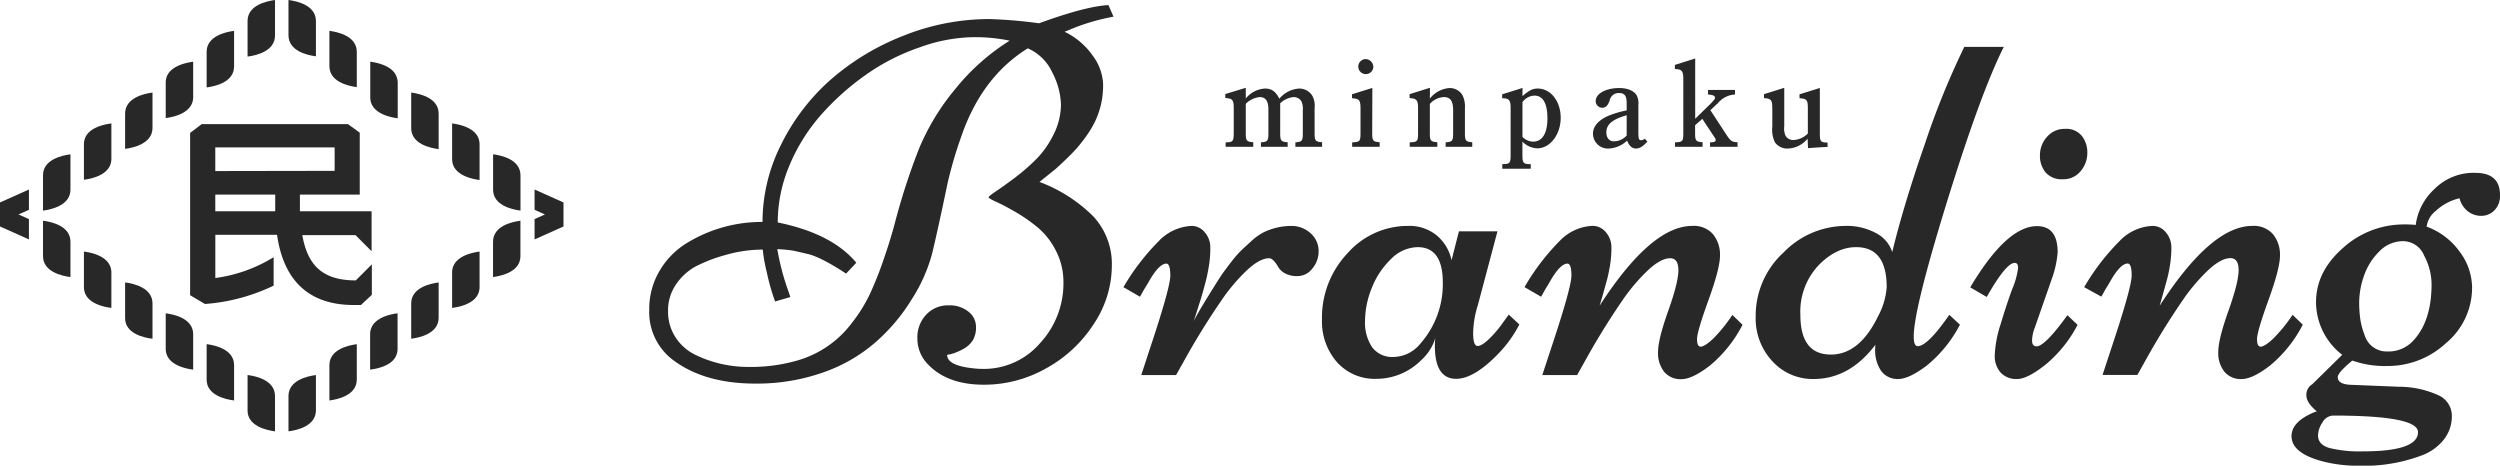
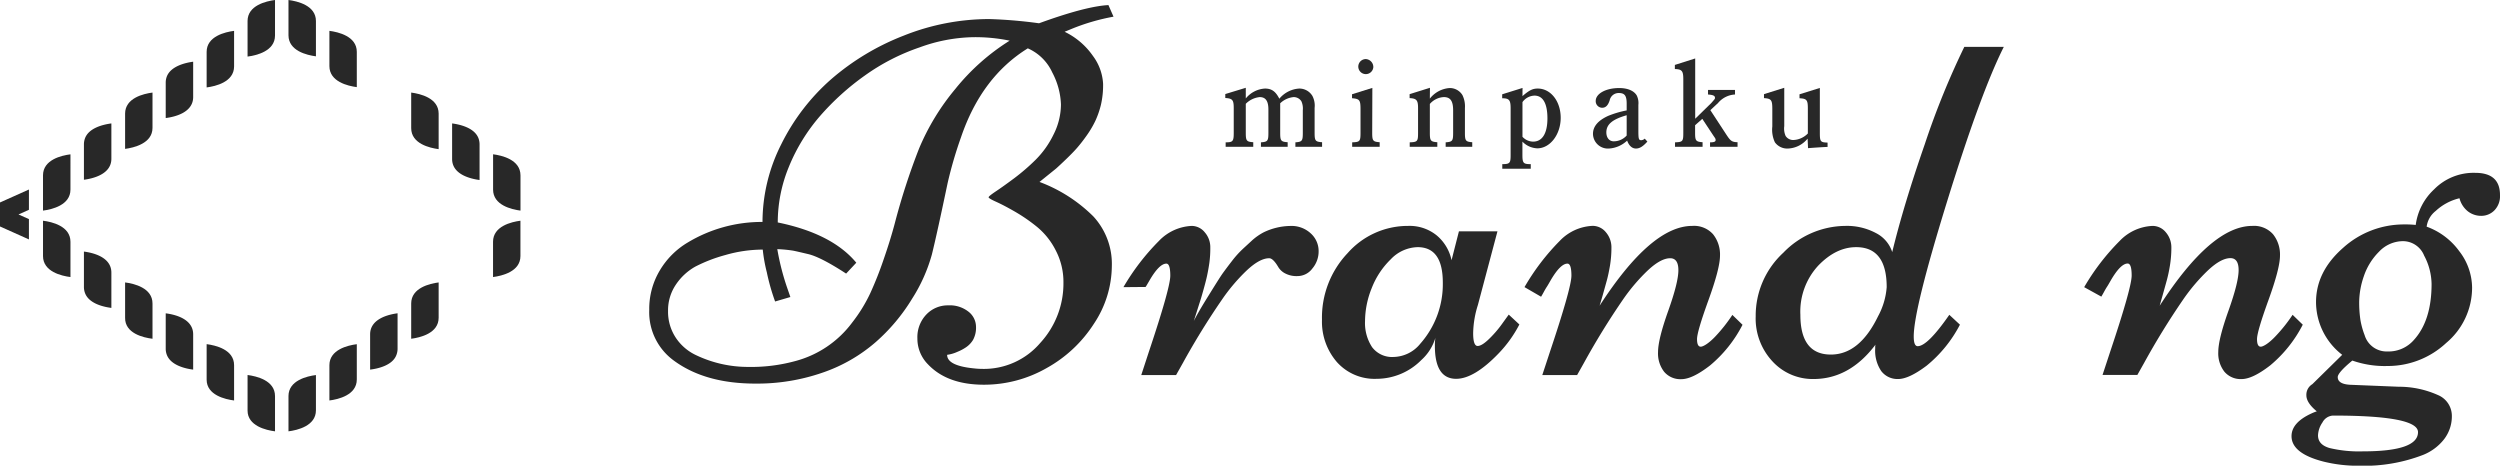
<svg xmlns="http://www.w3.org/2000/svg" viewBox="0 0 491.8 91.61">
  <defs>
    <style>.cls-1{fill:#282828;}</style>
  </defs>
  <title>branding-title</title>
  <g id="レイヤー_2" data-name="レイヤー 2">
    <g id="contents">
      <path class="cls-1" d="M245.07,17.27v2.1a5.25,5.25,0,0,1,3.77-1.95c1.32,0,2.1.56,2.83,2a5.51,5.51,0,0,1,3.91-2,3,3,0,0,1,2.59,1.44,4.1,4.1,0,0,1,.44,2.37v4.89c0,1.59.15,1.76,1.47,1.86v.9h-5.25V28c1.31-.1,1.46-.27,1.46-1.86V21.67a3.44,3.44,0,0,0-.29-1.76,1.79,1.79,0,0,0-1.52-.81,4.39,4.39,0,0,0-2.64,1.22v5.8c0,1.59.15,1.76,1.47,1.86v.9h-5.26V28c1.32-.1,1.47-.27,1.47-1.86V21.55c0-1.67-.54-2.45-1.71-2.45a4.49,4.49,0,0,0-2.74,1.32v5.7c0,1.59.15,1.76,1.47,1.86v.9h-5.43V28h0c1.42,0,1.59-.2,1.59-1.86V21.28c0-1.62-.24-1.91-1.66-2v-.78Z" />
      <path class="cls-1" d="M269.94,26.12c0,1.59.15,1.76,1.47,1.86v.9H266V28c1.51-.05,1.64-.2,1.64-1.86v-4.7c0-1.76-.2-2-1.67-2.12v-.78l4-1.25Zm.22-12.91a1.48,1.48,0,1,1-1.47-1.59A1.57,1.57,0,0,1,270.16,13.21Z" />
      <path class="cls-1" d="M281.28,19.4a5.41,5.41,0,0,1,3.89-2.08,2.9,2.9,0,0,1,2.52,1.39,5,5,0,0,1,.49,2.54v4.89c0,1.54.14,1.74,1.44,1.84v.9h-5.23V28c1.32-.1,1.47-.27,1.47-1.84V21.72c0-1.86-.54-2.62-1.84-2.62a3.89,3.89,0,0,0-2.74,1.35v5.69c0,1.54.15,1.74,1.47,1.84v.9h-5.43V28c1.52-.05,1.64-.2,1.64-1.84V21.25c0-1.54-.29-1.88-1.66-1.95v-.78l4-1.25Z" />
      <path class="cls-1" d="M299.5,18.91c1.32-1.15,2-1.49,3-1.49,2.56,0,4.52,2.49,4.52,5.76s-2.08,6-4.6,6a4.27,4.27,0,0,1-2.93-1.32v2.59c0,1.62.17,1.84,1.59,1.84h.05v.9h-5.6v-.9c1.52,0,1.64-.22,1.64-1.84V21.33c0-1.64-.27-2-1.66-2v-.78l4-1.25Zm0,8a2.89,2.89,0,0,0,2.1.95c1.81,0,2.81-1.64,2.81-4.57s-.88-4.48-2.54-4.48a3,3,0,0,0-2.37,1.28Z" />
      <path class="cls-1" d="M324.07,27.85c-.9,1-1.54,1.37-2.25,1.37s-1.34-.49-1.73-1.56a5.7,5.7,0,0,1-3.57,1.56,2.94,2.94,0,0,1-3.15-2.88c0-1.47,1-2.64,3-3.55A19.3,19.3,0,0,1,320,21.72V20.4c0-1.57-.39-2.1-1.54-2.1a1.8,1.8,0,0,0-1.81,1.46c-.34,1-.78,1.44-1.49,1.44a1.29,1.29,0,0,1-1.25-1.34c0-1.44,2-2.54,4.62-2.54,1.67,0,2.91.54,3.45,1.46a3.41,3.41,0,0,1,.32,1.86V25.7c0,1.62.07,1.88.56,1.88a1,1,0,0,0,.69-.31ZM320,22.67c-2.83.81-4,1.81-4,3.37,0,1.06.58,1.76,1.46,1.76A3.43,3.43,0,0,0,320,26.66Z" />
      <path class="cls-1" d="M333.46,24.63v1.51c0,1.54.15,1.74,1.47,1.84v.9h-5.42V28c1.51-.05,1.63-.2,1.63-1.84V15.63c0-1.66-.24-2-1.66-2.05v-.81l4-1.27V23.36l3.18-3.11c.71-.81.71-.81.71-1,0-.41-.34-.58-1.37-.66v-.9h5.31v.9A4.66,4.66,0,0,0,338,20.23l-1.54,1.44,3.1,4.74c.88,1.35,1.12,1.52,2.25,1.57v.9H336.4V28c.8,0,1.1-.13,1.1-.44s-.12-.4-.52-1l-2.1-3.18Z" />
      <path class="cls-1" d="M355.59,27.27a5.24,5.24,0,0,1-3.84,1.95A3,3,0,0,1,349.16,28a5.83,5.83,0,0,1-.51-3.13V21.47c0-1.81-.2-2.07-1.64-2.17v-.78L351,17.27v7.55a3.57,3.57,0,0,0,.27,1.93,1.77,1.77,0,0,0,1.59.79,4.23,4.23,0,0,0,2.78-1.28V21.33c0-1.67-.22-1.93-1.64-2v-.78l4-1.25v8.87c0,1.69.13,1.84,1.52,1.88v.86h-.15c-.36,0-3,.17-3.69.24Z" />
      <path class="cls-1" d="M218.05,1l1,2.28a41.23,41.23,0,0,0-8.31,2.43l-1.31.54A14.32,14.32,0,0,1,215,11,10.05,10.05,0,0,1,217,16.48a17.17,17.17,0,0,1-.44,4.2,17.76,17.76,0,0,1-1.07,3.07,19.32,19.32,0,0,1-1.67,2.84c-.7,1-1.34,1.81-1.92,2.48s-1.3,1.4-2.16,2.23-1.53,1.45-2,1.87l-3.25,2.62a29.79,29.79,0,0,1,10.59,6.78,13.77,13.77,0,0,1,3.64,9.77,20.71,20.71,0,0,1-3.52,11.34,26,26,0,0,1-9.33,8.74,24.79,24.79,0,0,1-12.31,3.26q-7.2,0-11-4a7.17,7.17,0,0,1-2.09-5.1,6.44,6.44,0,0,1,1.77-4.72,5.81,5.81,0,0,1,4.3-1.79,5.91,5.91,0,0,1,4,1.26A3.79,3.79,0,0,1,192,64.24a5,5,0,0,1-.58,2.62A4.7,4.7,0,0,1,190,68.34a9,9,0,0,1-1.68.88,7.13,7.13,0,0,1-2,.58q0,2.15,5.29,2.67a15.22,15.22,0,0,0,1.7.1,14.57,14.57,0,0,0,11.32-5.1,17.26,17.26,0,0,0,4.57-11.9,13.38,13.38,0,0,0-1.51-6.3A14.3,14.3,0,0,0,204,44.63a33.07,33.07,0,0,0-4.35-3q-2.16-1.24-3.66-1.92c-1-.45-1.51-.75-1.51-.9s.49-.54,1.46-1.19,2.16-1.5,3.57-2.55a41.36,41.36,0,0,0,4.2-3.62,18.18,18.18,0,0,0,3.55-5,13.2,13.2,0,0,0,1.45-5.9A14.49,14.49,0,0,0,207,14.25a9.45,9.45,0,0,0-4.81-4.74Q193.08,15.15,189.05,27A80.81,80.81,0,0,0,186.42,36q-2.13,10.16-3.1,14.06a31.91,31.91,0,0,1-3.87,8.67,36.68,36.68,0,0,1-7.16,8.55,31.39,31.39,0,0,1-10.4,6,39.25,39.25,0,0,1-13.31,2.18q-9.86,0-16-4.51a11.76,11.76,0,0,1-4.86-10,14.7,14.7,0,0,1,2.09-7.77,15.68,15.68,0,0,1,5.44-5.45A28.26,28.26,0,0,1,150,43.66a33.91,33.91,0,0,1,3.69-15.28,41.51,41.51,0,0,1,9.79-12.77A48.61,48.61,0,0,1,177.8,7a45.38,45.38,0,0,1,16.83-3.25,91.54,91.54,0,0,1,9.77.83C210.52,2.35,215.07,1.16,218.05,1ZM155.48,58.43l-3,.88a41.24,41.24,0,0,1-1.63-5.74,30.45,30.45,0,0,1-.8-4.47,26.64,26.64,0,0,0-7.36,1.07,29.82,29.82,0,0,0-5.93,2.29A11.15,11.15,0,0,0,133,55.93a9,9,0,0,0-1.58,5.25,9.24,9.24,0,0,0,1.53,5.27A9.73,9.73,0,0,0,137,69.9a23.68,23.68,0,0,0,10.18,2.28,32.75,32.75,0,0,0,9.15-1.12,20.48,20.48,0,0,0,11.32-7.62,30,30,0,0,0,3.55-5.76A70.48,70.48,0,0,0,173.84,51q1.32-3.8,2.19-7.09a130.23,130.23,0,0,1,4.78-14.72,46,46,0,0,1,7.12-11.69A42.94,42.94,0,0,1,198.62,8a33.15,33.15,0,0,0-7.43-.68,32.25,32.25,0,0,0-10.28,2,41.42,41.42,0,0,0-10.71,5.49,50.34,50.34,0,0,0-8.87,8,36,36,0,0,0-6.14,10A28.71,28.71,0,0,0,153,43.76q10.7,2.19,15.45,7.92l-2,2.14q-5-3.26-7.48-3.84c-1.65-.39-2.64-.62-3-.68a27,27,0,0,0-3.06-.29,48.08,48.08,0,0,0,2.08,8Z" />
-       <path class="cls-1" d="M249.68,50.8q-1.85,0-4.38,2.36a36,36,0,0,0-4.9,5.76,146.44,146.44,0,0,0-7.73,12.53l-1.31,2.33h-6.85L226,69.22q4.23-12.63,4.22-15c0-1.57-.26-2.36-.77-2.36q-1.41,0-3.35,3.36c-.3.51-.54.93-.73,1.23s-.42.68-.66,1.12-.4.71-.46.8L221,56.49a44.91,44.91,0,0,1,7-9.11,9.51,9.51,0,0,1,6.46-2.94A3.33,3.33,0,0,1,237,45.7a4.43,4.43,0,0,1,1.09,3,21.43,21.43,0,0,1-.19,3.06c-.13.89-.28,1.71-.44,2.46s-.39,1.63-.68,2.67-.52,1.83-.7,2.38-.41,1.29-.71,2.23-.47,1.49-.53,1.65q.87-1.74,3-5.15c1.4-2.26,2.3-3.69,2.72-4.27s1-1.36,1.75-2.33a19.31,19.31,0,0,1,2-2.26c.57-.54,1.25-1.15,2-1.85a11.27,11.27,0,0,1,2.26-1.58,12.44,12.44,0,0,1,5.25-1.26,5.56,5.56,0,0,1,4.05,1.48,4.67,4.67,0,0,1,1.53,3.45,5.2,5.2,0,0,1-1.24,3.45,3.64,3.64,0,0,1-2.86,1.48,4.82,4.82,0,0,1-2.55-.56,3.35,3.35,0,0,1-1.27-1.19C250.79,51.39,250.19,50.8,249.68,50.8Z" />
+       <path class="cls-1" d="M249.68,50.8q-1.85,0-4.38,2.36a36,36,0,0,0-4.9,5.76,146.44,146.44,0,0,0-7.73,12.53l-1.31,2.33h-6.85L226,69.22q4.23-12.63,4.22-15c0-1.57-.26-2.36-.77-2.36q-1.41,0-3.35,3.36c-.3.51-.54.93-.73,1.23L221,56.49a44.91,44.91,0,0,1,7-9.11,9.51,9.51,0,0,1,6.46-2.94A3.33,3.33,0,0,1,237,45.7a4.43,4.43,0,0,1,1.09,3,21.43,21.43,0,0,1-.19,3.06c-.13.89-.28,1.71-.44,2.46s-.39,1.63-.68,2.67-.52,1.83-.7,2.38-.41,1.29-.71,2.23-.47,1.49-.53,1.65q.87-1.74,3-5.15c1.4-2.26,2.3-3.69,2.72-4.27s1-1.36,1.75-2.33a19.31,19.31,0,0,1,2-2.26c.57-.54,1.25-1.15,2-1.85a11.27,11.27,0,0,1,2.26-1.58,12.44,12.44,0,0,1,5.25-1.26,5.56,5.56,0,0,1,4.05,1.48,4.67,4.67,0,0,1,1.53,3.45,5.2,5.2,0,0,1-1.24,3.45,3.64,3.64,0,0,1-2.86,1.48,4.82,4.82,0,0,1-2.55-.56,3.35,3.35,0,0,1-1.27-1.19C250.79,51.39,250.19,50.8,249.68,50.8Z" />
      <path class="cls-1" d="M287,45.51h7.58L290.73,60a19.27,19.27,0,0,0-.93,5.56c0,1.67.3,2.5.88,2.5s1.38-.51,2.4-1.53a21.76,21.76,0,0,0,2.6-3.09l1.12-1.55,2.09,1.94a24.12,24.12,0,0,1-4.08,5.69q-4.81,5-8.36,5c-2.78,0-4.18-2.15-4.18-6.46a10.13,10.13,0,0,1,.1-1.6,9.55,9.55,0,0,1-2.77,4.37,12.41,12.41,0,0,1-8.77,3.69A9.92,9.92,0,0,1,263,71.23a12.11,12.11,0,0,1-2.94-8.33,18.4,18.4,0,0,1,5.06-13.12A15.79,15.79,0,0,1,277,44.44a8.45,8.45,0,0,1,5.63,1.87,8.68,8.68,0,0,1,2.92,4.88Zm-8.12,3.11A7.51,7.51,0,0,0,273.6,51a15.89,15.89,0,0,0-3.76,5.69,17.51,17.51,0,0,0-1.31,6.48,8.65,8.65,0,0,0,1.38,5.11,4.91,4.91,0,0,0,4.28,1.94,6.93,6.93,0,0,0,5.22-2.62,17.66,17.66,0,0,0,4.42-12C283.83,50.93,282.18,48.62,278.87,48.62Z" />
      <path class="cls-1" d="M314.68,60.13q10.15-15.69,18.22-15.69A5,5,0,0,1,337,46.09a6.4,6.4,0,0,1,1.36,4.18c0,1.68-.76,4.6-2.26,8.74s-2.26,6.72-2.26,7.7.24,1.49.73,1.49,1.6-.67,2.86-2a30.58,30.58,0,0,0,3.36-4.25l2,1.94a25.59,25.59,0,0,1-6.39,8q-3.48,2.7-5.64,2.7a4.18,4.18,0,0,1-3.37-1.43,5.87,5.87,0,0,1-1.22-3.91q0-2.48,2-8.09t2-8c0-1.57-.54-2.36-1.61-2.36q-1.84,0-4.37,2.36a36.56,36.56,0,0,0-4.91,5.76,146.51,146.51,0,0,0-7.72,12.53l-1.31,2.33h-6.85l1.5-4.56q4.23-12.63,4.23-15c0-1.57-.26-2.36-.78-2.36-.94,0-2.05,1.12-3.35,3.36-.29.51-.53.93-.73,1.23s-.41.68-.65,1.12-.4.71-.46.8l-3.26-1.89a44.55,44.55,0,0,1,6.95-9.11,9.49,9.49,0,0,1,6.46-2.94,3.35,3.35,0,0,1,2.6,1.26A4.54,4.54,0,0,1,317,48.76a21.65,21.65,0,0,1-.29,3.53c-.2,1.15-.4,2.1-.61,2.86s-.48,1.74-.82,2.94S314.71,60,314.68,60.13Z" />
      <path class="cls-1" d="M368.94,67.81q-5.1,6.75-12.19,6.75a10.74,10.74,0,0,1-8.07-3.47,12.36,12.36,0,0,1-3.3-8.87,16.84,16.84,0,0,1,5.44-12.51A17.13,17.13,0,0,1,363,44.44a12.1,12.1,0,0,1,6,1.39,6.41,6.41,0,0,1,3.24,3.76q2.22-9.18,6.43-21.3a156.27,156.27,0,0,1,7.75-19.07h7.77q-4.51,8.94-11.12,30.29T376.47,66.2c0,1.27.26,1.9.78,1.9q1.94,0,6.22-6.17l2.09,1.94A25.61,25.61,0,0,1,379,71.94q-3.5,2.63-5.61,2.62A4,4,0,0,1,370.08,73a7.14,7.14,0,0,1-1.19-4.44c0-.07,0-.19,0-.37S368.94,67.9,368.94,67.81Zm-14.77-5.88q0,7.82,6,7.82,5.63,0,9.28-7.53a14.24,14.24,0,0,0,1.7-5.73q0-7.87-6-7.87c-2.65,0-5.16,1.22-7.5,3.67A13.33,13.33,0,0,0,354.17,61.93Z" />
-       <path class="cls-1" d="M396.8,74.56a4.2,4.2,0,0,1-3.23-1.26,4.91,4.91,0,0,1-1.16-3.48,22.47,22.47,0,0,1,1.14-6q1.14-3.81,2.28-6.92A15.73,15.73,0,0,0,397,52.72c0-.69-.22-1-.68-1q-1.69,0-5.49,6.7l-3.25-1.89q7.14-12,13.11-12.05,4.09,0,4.09,5.15a19.49,19.49,0,0,1-1,4.81l-3.49,10a7.21,7.21,0,0,0-.54,2.55c0,.76.29,1.14.88,1.14q1.65,0,6.07-6.12l2,1.89a25.28,25.28,0,0,1-6.24,7.78C400.07,73.59,398.18,74.56,396.8,74.56Zm13.82-44.47a5.47,5.47,0,0,1-1.31,3.57,4.35,4.35,0,0,1-3.54,1.6,4.15,4.15,0,0,1-3.36-1.34,5.09,5.09,0,0,1-1.11-3.37,5.34,5.34,0,0,1,1.38-3.62,4.53,4.53,0,0,1,3.57-1.58,3.93,3.93,0,0,1,3.28,1.38A5.25,5.25,0,0,1,410.62,30.09Z" />
      <path class="cls-1" d="M424.86,60.13Q435,44.44,443.08,44.44a5,5,0,0,1,4.08,1.65,6.4,6.4,0,0,1,1.36,4.18c0,1.68-.76,4.6-2.26,8.74S444,65.73,444,66.71s.24,1.49.73,1.49,1.6-.67,2.86-2A30.58,30.58,0,0,0,451,61.93l2,1.94a25.59,25.59,0,0,1-6.39,8q-3.48,2.7-5.64,2.7a4.19,4.19,0,0,1-3.37-1.43,5.87,5.87,0,0,1-1.22-3.91q0-2.48,2-8.09t2-8c0-1.57-.54-2.36-1.61-2.36q-1.84,0-4.37,2.36a36.56,36.56,0,0,0-4.91,5.76,146.51,146.51,0,0,0-7.72,12.53l-1.31,2.33h-6.85l1.5-4.56q4.23-12.63,4.23-15c0-1.57-.26-2.36-.78-2.36-.94,0-2.05,1.12-3.35,3.36-.29.51-.53.93-.73,1.23s-.41.68-.65,1.12-.4.71-.46.8L410,56.49A44.55,44.55,0,0,1,417,47.38a9.49,9.49,0,0,1,6.46-2.94,3.35,3.35,0,0,1,2.6,1.26,4.54,4.54,0,0,1,1.09,3.06,21.65,21.65,0,0,1-.29,3.53,28,28,0,0,1-.61,2.86c-.21.76-.48,1.74-.82,2.94S424.89,60,424.86,60.13Z" />
      <path class="cls-1" d="M455.76,80.92c-1.37-1.13-2.05-2.18-2.05-3.15a2.42,2.42,0,0,1,1.17-2.19l5.88-5.78a13.13,13.13,0,0,1-5.15-10.37q0-6,5.32-10.67a17.83,17.83,0,0,1,12-4.61,18.71,18.71,0,0,1,2.29.1,11.63,11.63,0,0,1,3.62-7A10.88,10.88,0,0,1,486.92,34c3.25,0,4.88,1.45,4.88,4.37a4,4,0,0,1-1.09,3,3.59,3.59,0,0,1-2.6,1.09,4.2,4.2,0,0,1-2.67-.92A4.78,4.78,0,0,1,483.83,39a10.41,10.41,0,0,0-4.68,2.5,4.7,4.7,0,0,0-1.78,3.09,13.65,13.65,0,0,1,6.42,4.83,11.86,11.86,0,0,1,2.52,7.12,14.18,14.18,0,0,1-5.1,10.93A16.83,16.83,0,0,1,469.7,72a19.26,19.26,0,0,1-6.95-1.07c-1.91,1.58-2.87,2.67-2.87,3.25,0,.91.8,1.41,2.38,1.51l9.62.39a18.7,18.7,0,0,1,7.68,1.62,4.44,4.44,0,0,1,2.77,4.06,7.42,7.42,0,0,1-1.51,4.62,9.88,9.88,0,0,1-4.13,3.1,32.18,32.18,0,0,1-12.63,2.14,28,28,0,0,1-7-.82q-6.27-1.61-6.27-5,0-2.67,3.93-4.47A8.77,8.77,0,0,1,455.76,80.92Zm9.08,7.87q10.83,0,10.83-3.78,0-3.26-16.71-3.26a2.5,2.5,0,0,0-2.09,1.36,4.77,4.77,0,0,0-.87,2.53c0,1.23.76,2.06,2.28,2.5A25,25,0,0,0,464.84,88.79ZM468,49.52a12.32,12.32,0,0,0-3,4.86,15.93,15.93,0,0,0-.9,4.9,23.42,23.42,0,0,0,.24,3.65,15.48,15.48,0,0,0,.83,3,4.51,4.51,0,0,0,4.47,3.21,6.61,6.61,0,0,0,5.2-2.24q3.49-3.82,3.5-11a12.22,12.22,0,0,0-1.46-5.61,4.51,4.51,0,0,0-4.13-2.85A6.52,6.52,0,0,0,468,49.52Z" />
-       <path class="cls-1" d="M71,60l2.15-2v-6l-3.16,3.16c-6.28,0-9.44-2.71-10.52-8.9H69.94l3.16,3.16V41.56H59V38.28H70.77V26.1l-2.32-1.68H39.67L37.4,26.15V58.07l2.92,1.73a37.42,37.42,0,0,0,13.34-3.53l.17-.08V50.6l-.47.28a29.11,29.11,0,0,1-11,3.81v-8.5H54.5C55.8,55.32,60.88,60,69.58,60ZM54.14,41.56H42.35V38.28H54.14ZM42.35,33.65V29H65.83v4.61Z" />
      <path class="cls-1" d="M56.75,0V6.94c0,3.07,3.64,3.91,5.4,4.14V4.13C62.15,1.07,58.51.23,56.75,0Z" />
-       <path class="cls-1" d="M72.84,12.14v7c0,3.06,3.64,3.9,5.4,4.13V16.28A3.42,3.42,0,0,0,78,15.07C77.26,13,74.36,12.34,72.84,12.14Z" />
      <path class="cls-1" d="M64.8,6.07V13c0,3.07,3.63,3.91,5.39,4.14V10.2C70.19,7.14,66.56,6.3,64.8,6.07Z" />
      <path class="cls-1" d="M62.15,80.72V73.78c-1.76.22-5.4,1.07-5.4,4.13v6.94C58.51,84.63,62.15,83.78,62.15,80.72Z" />
      <path class="cls-1" d="M70.19,74.65V67.71c-1.76.22-5.39,1.07-5.39,4.13v6.94C66.56,78.56,70.19,77.71,70.19,74.65Z" />
      <path class="cls-1" d="M78,69.78a3.36,3.36,0,0,0,.21-1.2V61.63c-1.76.23-5.4,1.07-5.4,4.14v6.94C74.36,72.52,77.26,71.88,78,69.78Z" />
      <path class="cls-1" d="M97,30.35V37.3c0,3.06,3.63,3.9,5.39,4.13V34.49C102.38,31.41,98.75,30.58,97,30.35Z" />
      <path class="cls-1" d="M80.89,59.7v6.94c1.76-.23,5.4-1.07,5.4-4.13V55.56C84.53,55.79,80.89,56.63,80.89,59.7Z" />
      <path class="cls-1" d="M102.38,50.37V43.42c-1.76.23-5.39,1.07-5.39,4.14V54.5C98.75,54.27,102.38,53.43,102.38,50.37Z" />
-       <path class="cls-1" d="M88.94,53.63v6.94c1.51-.19,4.41-.83,5.19-2.93a3.4,3.4,0,0,0,.21-1.2V49.49C92.58,49.72,88.94,50.56,88.94,53.63Z" />
      <path class="cls-1" d="M80.89,18.21v7c0,3.06,3.64,3.9,5.4,4.13V22.35C86.29,19.28,82.65,18.44,80.89,18.21Z" />
      <path class="cls-1" d="M88.94,24.28v7c0,3.06,3.64,3.9,5.4,4.13V28.42a3.46,3.46,0,0,0-.21-1.21C93.35,25.12,90.45,24.48,88.94,24.28Z" />
      <path class="cls-1" d="M46.05,78.78V71.84c0-3.08-3.64-3.91-5.4-4.14v7C40.65,77.71,44.29,78.56,46.05,78.78Z" />
      <path class="cls-1" d="M21.91,31.23V24.28c-1.52.2-4.42.84-5.19,2.93a3.46,3.46,0,0,0-.21,1.21v6.94C18.27,35.13,21.91,34.29,21.91,31.23Z" />
      <path class="cls-1" d="M30,66.64V59.7c0-3.07-3.63-3.91-5.39-4.14v6.95C24.56,65.58,28.19,66.42,30,66.64Z" />
      <path class="cls-1" d="M48.7,4.13v7c1.76-.23,5.4-1.07,5.4-4.14V0C52.34.23,48.7,1.07,48.7,4.13Z" />
      <path class="cls-1" d="M8.46,34.49v6.94c1.76-.23,5.4-1.07,5.4-4.13V30.36C12.1,30.58,8.46,31.42,8.46,34.49Z" />
      <path class="cls-1" d="M13.86,54.5V47.56c0-3.08-3.64-3.92-5.4-4.14v6.95C8.46,53.44,12.1,54.28,13.86,54.5Z" />
      <path class="cls-1" d="M21.91,60.57V53.63c0-3.08-3.64-3.91-5.4-4.14v6.95a3.4,3.4,0,0,0,.21,1.2C17.49,59.74,20.39,60.38,21.91,60.57Z" />
      <path class="cls-1" d="M32.81,15.07a3.42,3.42,0,0,0-.21,1.21v6.94C34.37,23,38,22.15,38,19.09V12.14C36.49,12.34,33.59,13,32.81,15.07Z" />
      <path class="cls-1" d="M40.65,10.2v7c1.76-.23,5.4-1.07,5.4-4.14V6.07C44.29,6.3,40.65,7.14,40.65,10.2Z" />
      <path class="cls-1" d="M30,25.16V18.21c-1.76.23-5.39,1.07-5.39,4.14v6.94C26.32,29.06,30,28.22,30,25.16Z" />
      <path class="cls-1" d="M54.1,84.85V77.91c0-3.08-3.64-3.91-5.4-4.14v7C48.7,83.78,52.34,84.63,54.1,84.85Z" />
      <path class="cls-1" d="M38,72.71V65.77c0-3.07-3.63-3.91-5.4-4.13v6.94a3.36,3.36,0,0,0,.21,1.2C33.59,71.88,36.49,72.52,38,72.71Z" />
      <polygon class="cls-1" points="5.69 37.28 0 39.83 0 44.55 5.69 47.1 5.69 43.1 3.64 42.19 5.69 41.27 5.69 37.28" />
-       <polygon class="cls-1" points="105.16 37.28 110.85 39.83 110.85 44.55 105.16 47.1 105.16 43.1 107.2 42.19 105.16 41.27 105.16 37.28" />
    </g>
  </g>
</svg>